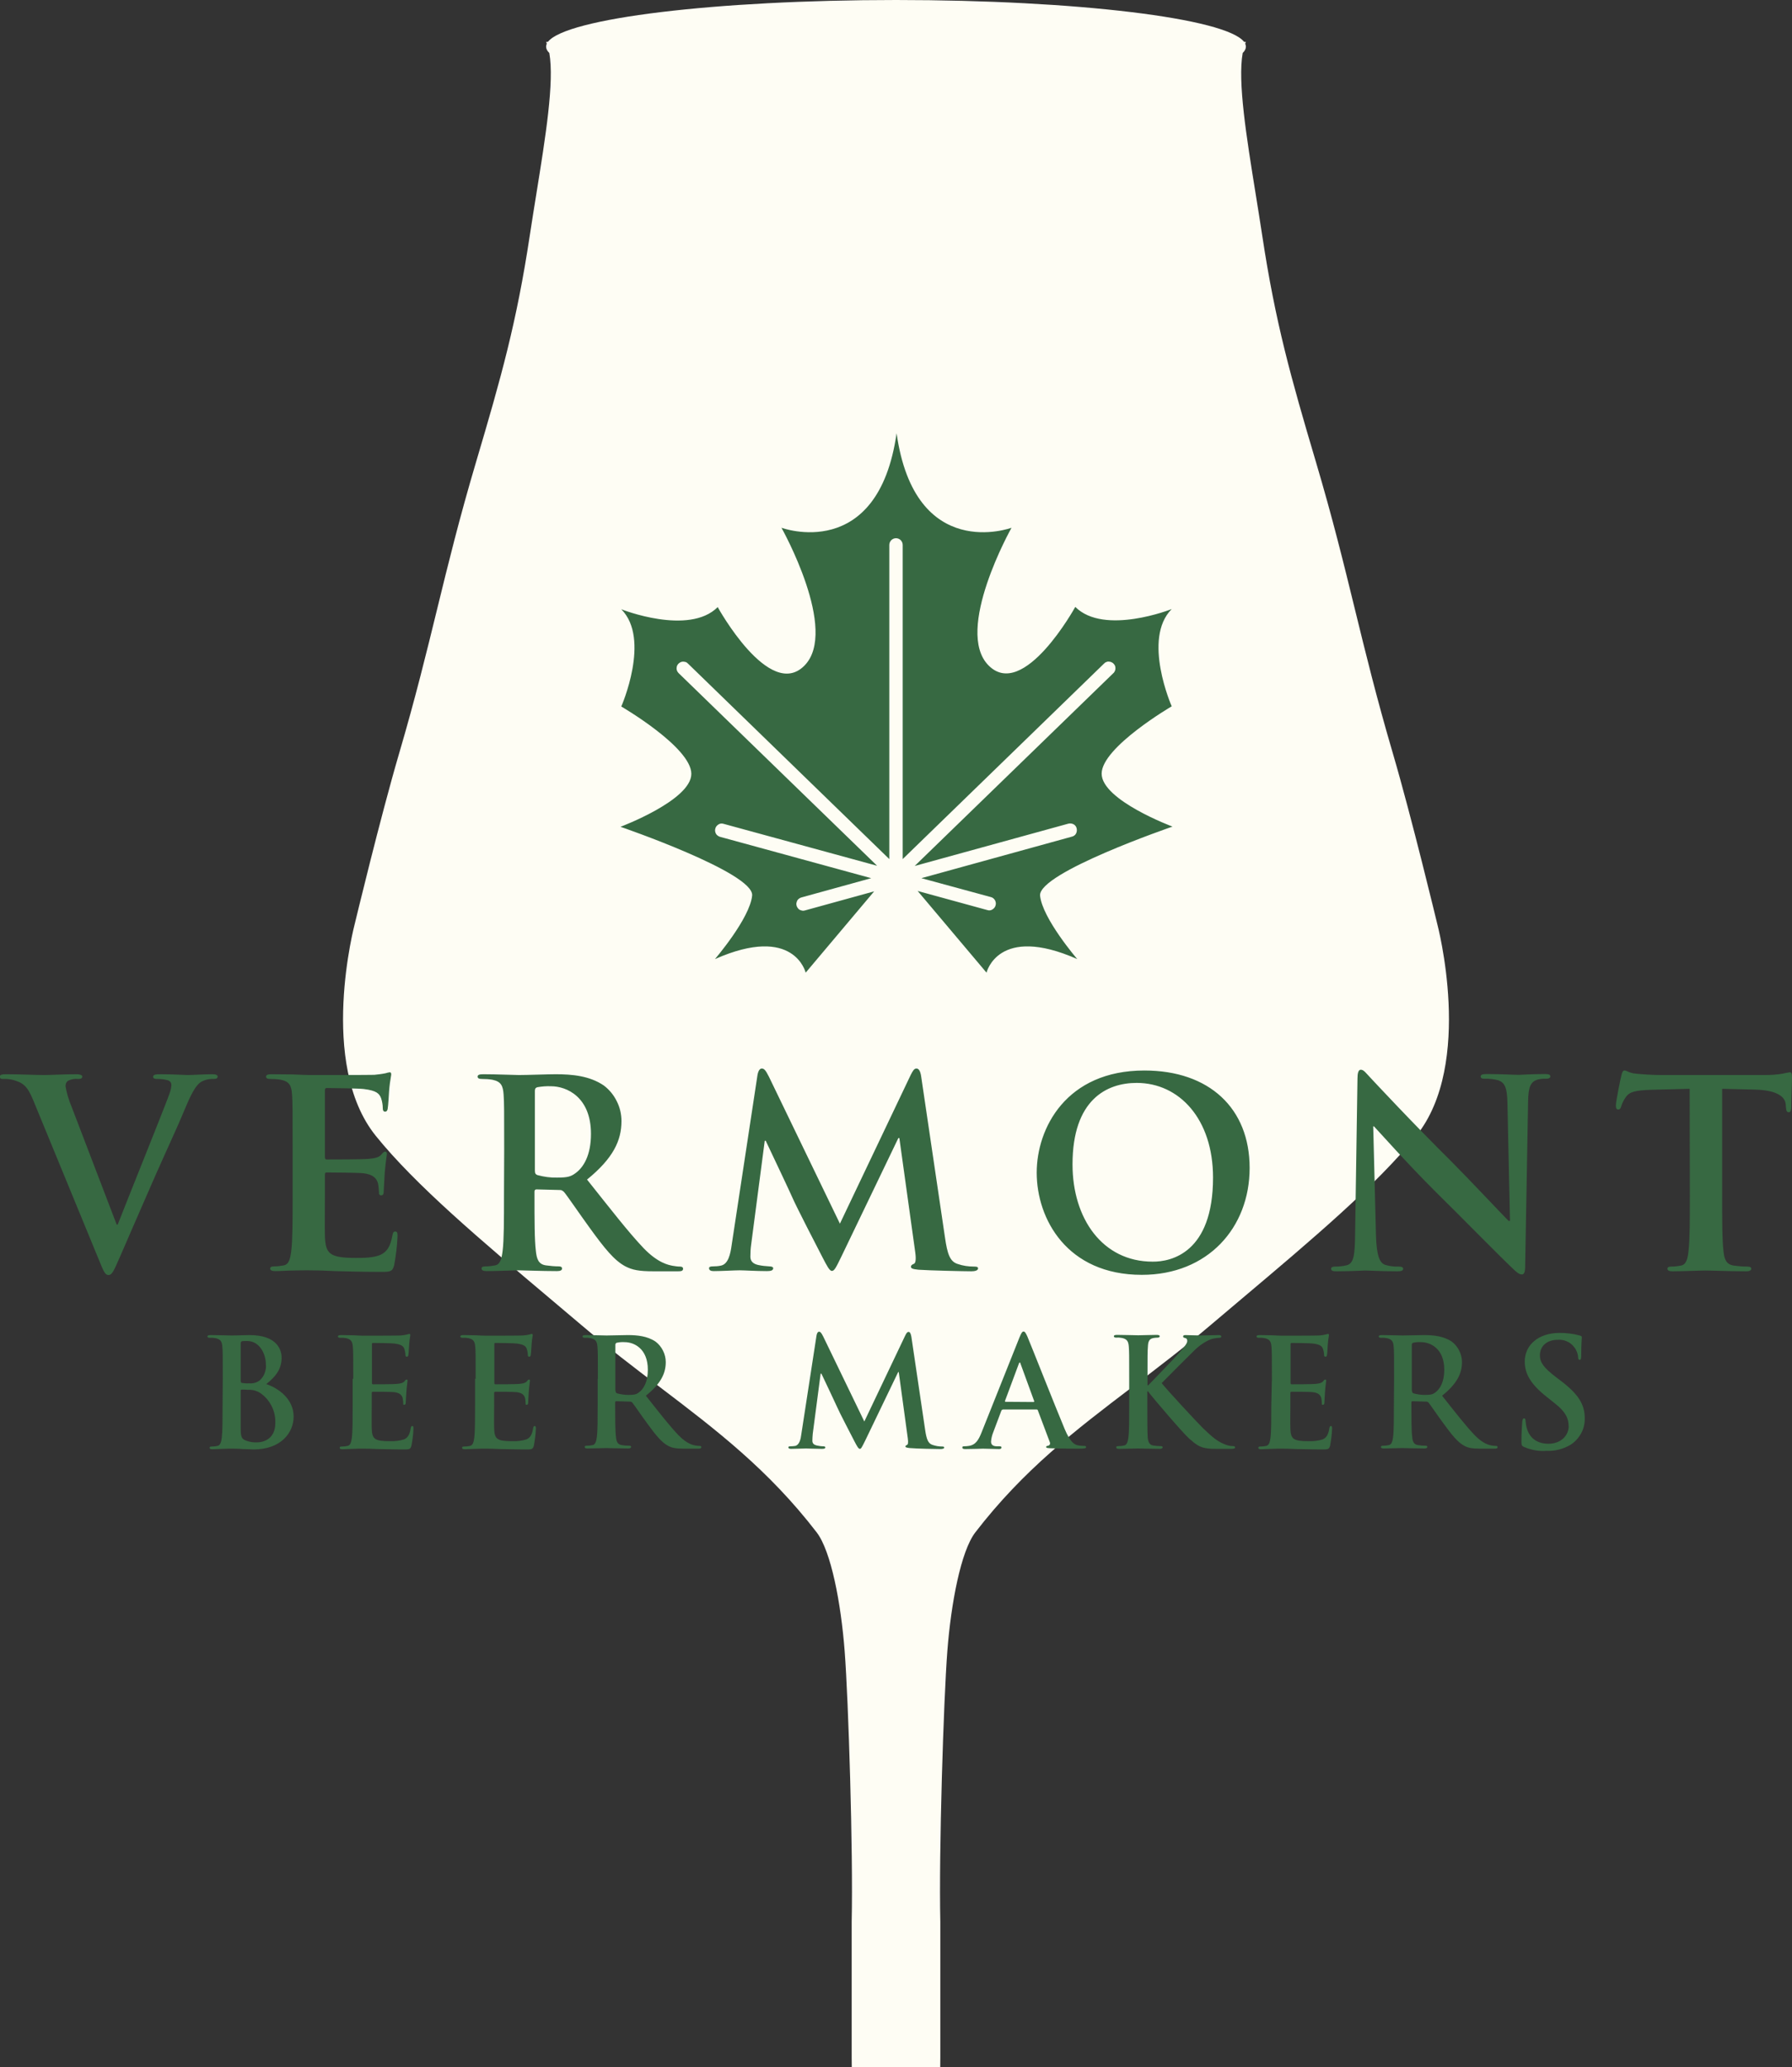
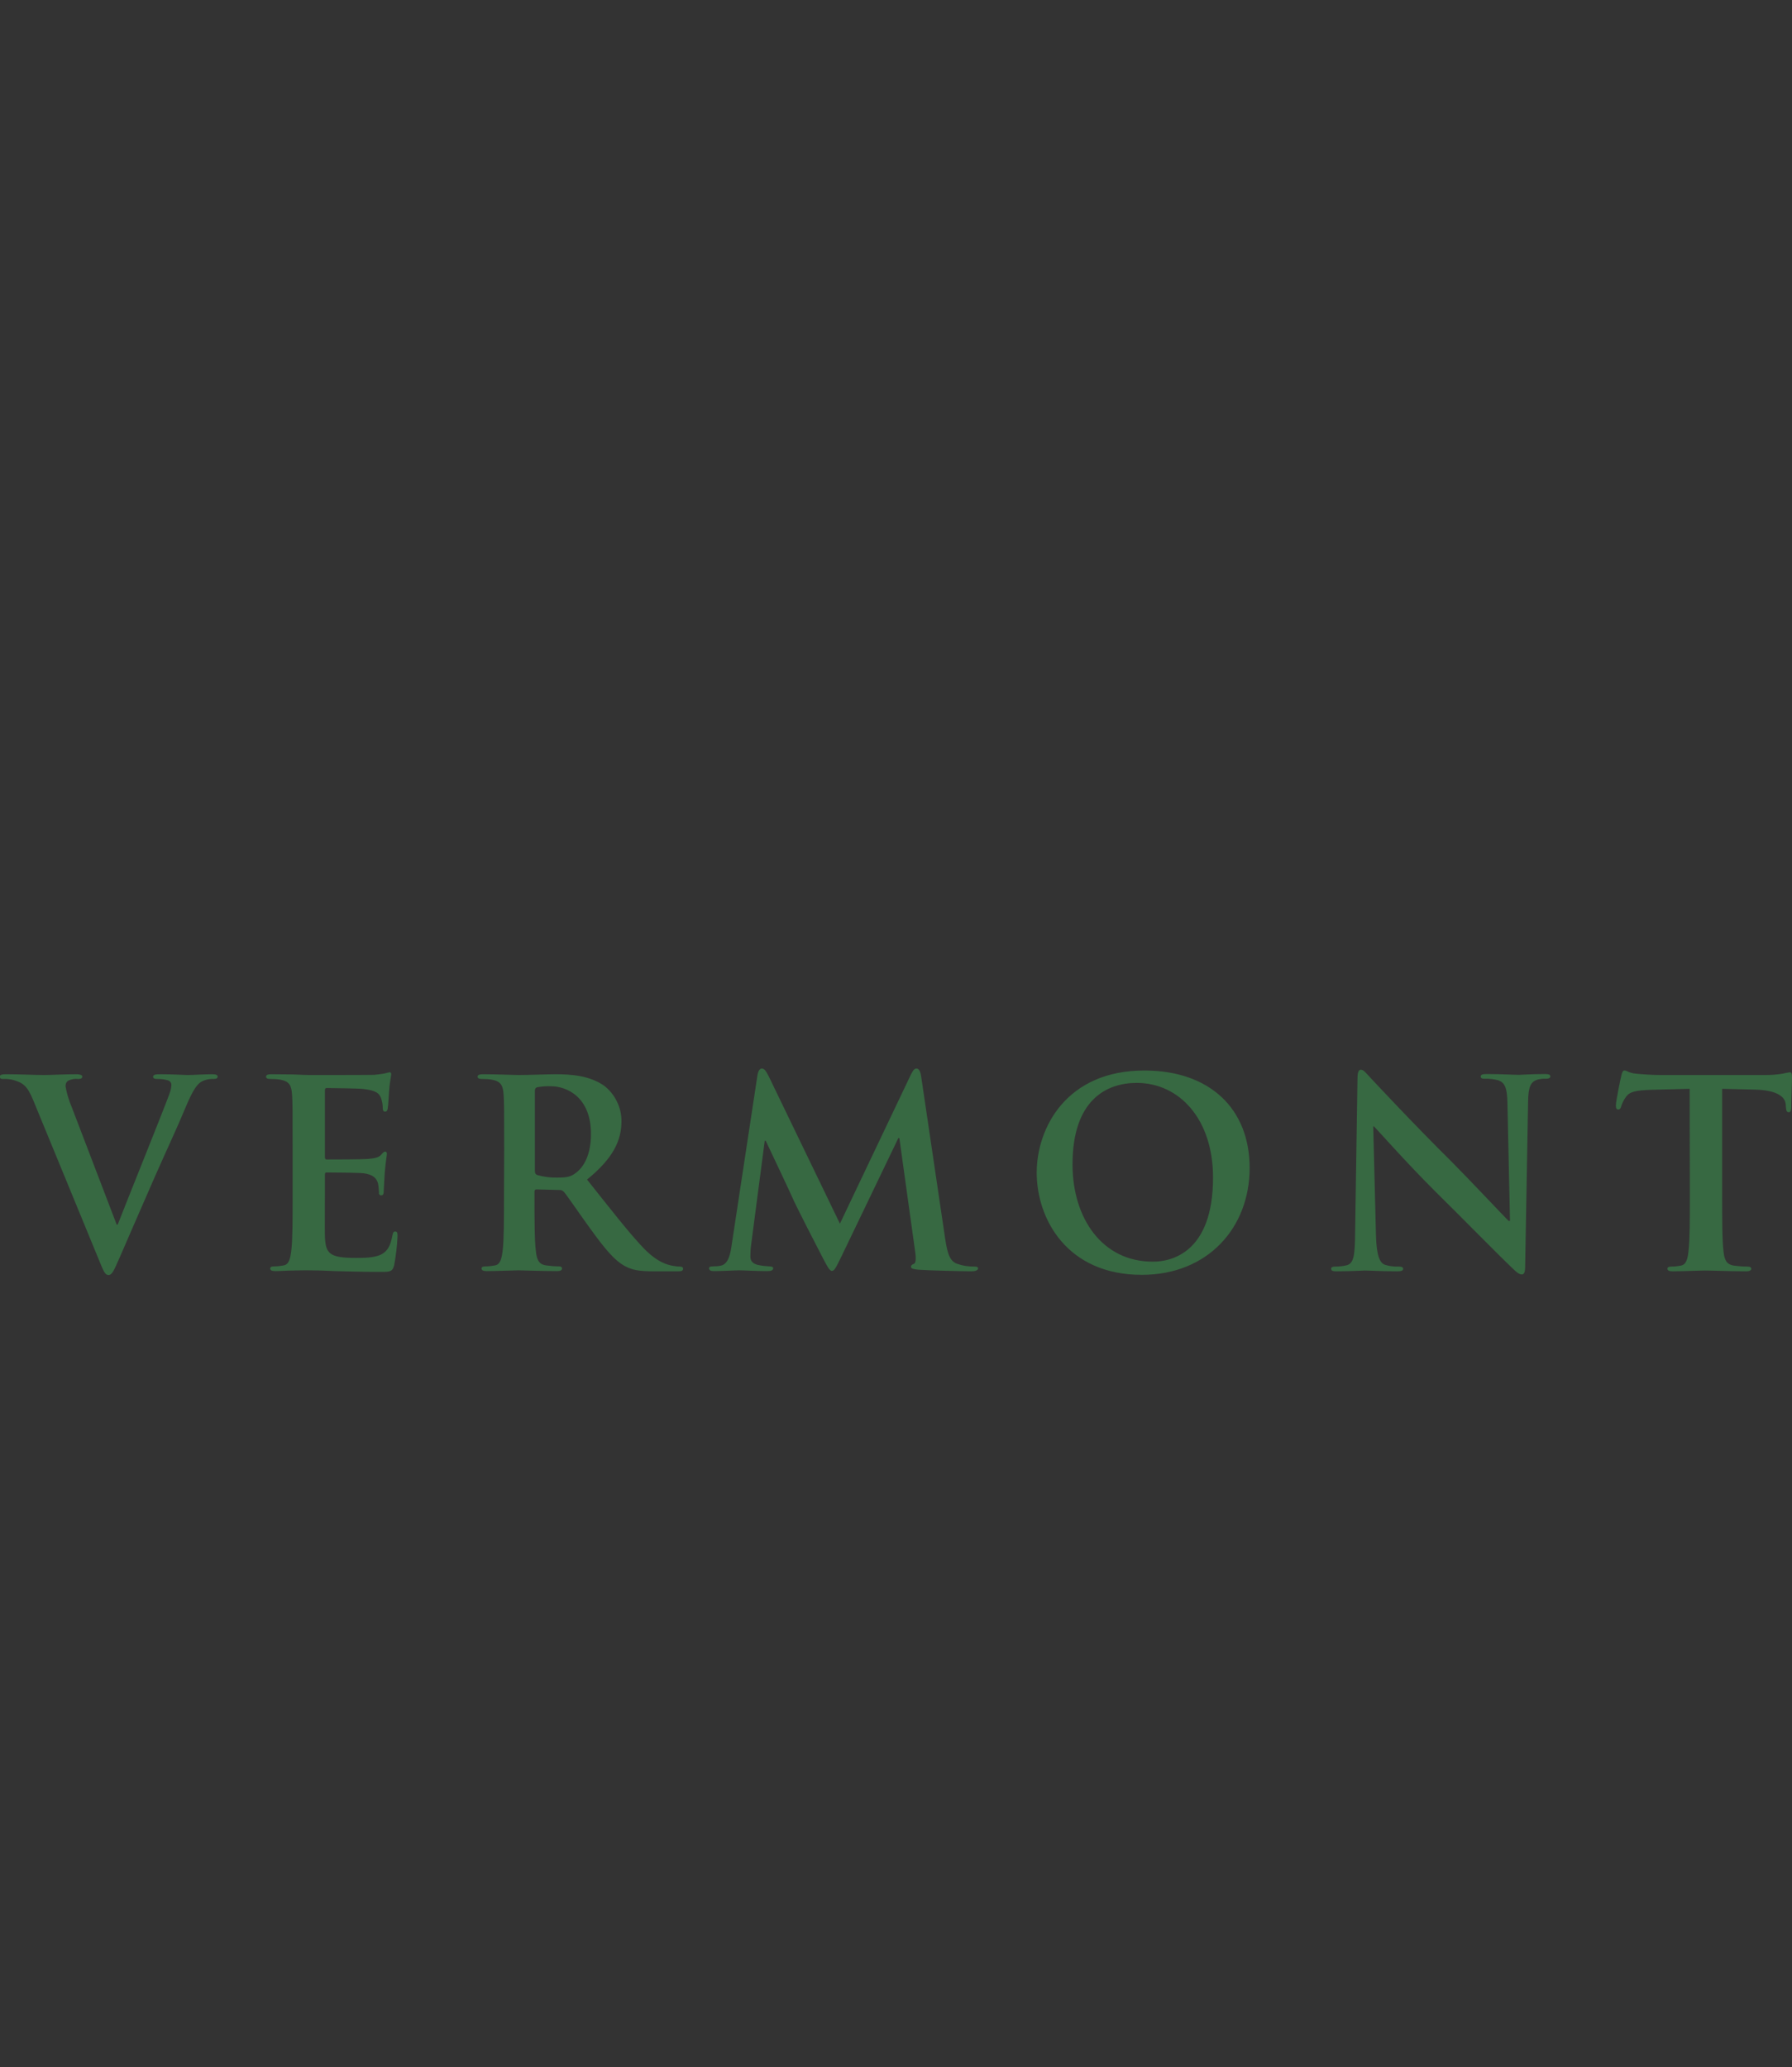
<svg xmlns="http://www.w3.org/2000/svg" width="794" height="916" viewBox="0 0 794 916" fill="none">
  <rect x="0" y="0" width="794" height="916" fill="#333333" stroke="none" />
-   <path fill-rule="evenodd" clip-rule="evenodd" d="M550.611 23.484C551.55 22.564 552.035 21.625 552.035 20.671C552.035 20.226 551.929 19.784 551.721 19.346C551.821 19.09 551.926 18.843 552.035 18.605L551.22 18.54C543.219 8.125 477.225 0 397 0C316.774 0 250.781 8.125 242.779 18.54L241.965 18.604C242.074 18.842 242.179 19.089 242.279 19.344C242.07 19.783 241.965 20.226 241.965 20.671C241.965 21.626 242.45 22.565 243.389 23.485C245.65 36.28 241.733 60.57 237.644 85.934V85.934V85.934L237.644 85.935C236.654 92.073 235.655 98.274 234.73 104.39C228.89 143.01 222.061 167.199 210.958 204.646C203.507 229.776 198.586 249.888 193.647 270.076C188.846 289.7 184.028 309.395 176.85 333.842C168.507 362.259 157.212 409.292 157.212 409.292C157.212 409.292 140.675 471.306 166.514 503.347C184.128 525.188 213.182 549.692 243.736 575.462C248.291 579.303 252.879 583.173 257.468 587.066C269.48 597.258 281.111 606.105 292.367 614.667C317.347 633.667 340.482 651.265 361.858 679.053C368.218 687.322 372.608 710.267 374.262 731.765C375.915 753.263 378.05 820.652 377.361 851.659V911.606C377.361 911.606 378.034 955.417 375.294 983.955C372.479 1013.28 369.092 1035.63 362.891 1057.34C362.477 1058.79 361.811 1060.13 360.96 1061.37C266.147 1066.06 194.421 1087.92 194.421 1114.19C194.421 1143.87 286.044 1167.93 399.067 1167.93C512.09 1167.93 603.713 1143.87 603.713 1114.19C603.713 1087.53 529.826 1065.41 432.906 1061.17C432.119 1059.99 431.501 1058.71 431.109 1057.34C424.908 1035.63 421.522 1013.28 418.706 983.955C415.966 955.417 416.639 911.606 416.639 911.606V851.659C415.95 820.652 418.085 753.263 419.739 731.765C421.392 710.267 425.782 687.322 432.142 679.053C453.518 651.266 476.653 633.667 501.633 614.667C512.889 606.105 524.52 597.258 536.533 587.066C541.121 583.173 545.709 579.303 550.264 575.462C580.818 549.692 609.872 525.188 627.486 503.347C653.325 471.307 636.788 409.293 636.788 409.293C636.788 409.293 625.493 362.259 617.15 333.842C609.972 309.395 605.154 289.7 600.353 270.076C595.414 249.888 590.493 229.777 583.042 204.646C571.939 167.199 565.11 143.01 559.27 104.391C558.345 98.274 557.346 92.073 556.356 85.934C552.267 60.569 548.35 36.278 550.611 23.484Z" fill="#FEFDF4" />
  <g clip-path="url(#clip0)">
-     <path d="M98.706 610.985C98.706 600.866 98.706 598.947 98.531 596.853C98.357 594.585 97.834 593.538 95.654 593.015C94.782 592.84 93.91 592.753 93.038 592.84C92.34 592.84 91.904 592.666 91.904 592.23C91.904 591.794 92.34 591.619 93.387 591.619C96.962 591.619 101.147 591.794 102.455 591.794C105.768 591.794 108.297 591.619 110.564 591.619C122.684 591.619 124.777 598.074 124.777 601.651C124.777 607.147 121.638 610.374 117.976 613.34C123.469 615.172 130.096 619.97 130.096 627.734C130.096 634.887 124.515 642.302 112.308 642.302C111.523 642.302 109.605 642.128 107.599 642.128C105.594 641.953 103.588 641.953 102.629 641.953C101.932 641.953 100.449 641.953 98.793 642.04C97.223 642.04 95.479 642.215 94.171 642.215C93.299 642.215 92.863 642.04 92.863 641.517C92.863 641.168 93.125 640.994 93.91 640.994C94.695 640.994 95.567 640.906 96.351 640.732C97.659 640.47 98.008 638.987 98.269 637.068C98.618 634.277 98.618 628.955 98.618 622.849L98.706 610.985ZM106.727 612.119C106.727 612.642 106.902 612.817 107.163 612.817C108.21 612.991 109.256 613.079 110.302 612.991C112.046 613.166 113.703 612.73 115.098 611.683C116.057 610.811 116.842 609.676 117.278 608.455C117.714 607.234 117.976 605.925 117.801 604.617C117.801 600.168 115.185 594.236 109.431 594.236C108.733 594.236 107.948 594.236 107.251 594.323C106.815 594.498 106.64 594.759 106.64 595.457V612.119H106.727ZM115.534 617.44C113.878 616.306 111.959 615.783 109.954 615.87C108.733 615.783 108.123 615.783 107.076 615.783C106.815 615.783 106.64 615.957 106.64 616.219V632.008C106.64 636.457 106.815 637.591 108.995 638.377C110.564 638.987 112.221 639.249 113.878 639.162C116.842 639.162 121.987 637.591 121.987 630.613C122.074 628.083 121.551 625.466 120.417 623.198C119.284 620.93 117.627 618.923 115.534 617.44ZM156.516 610.985C156.516 600.866 156.516 598.947 156.342 596.853C156.167 594.585 155.644 593.538 153.464 593.015C152.592 592.84 151.72 592.753 150.848 592.84C150.151 592.84 149.715 592.666 149.715 592.23C149.715 591.794 150.151 591.619 151.197 591.619C153.028 591.619 154.946 591.706 156.603 591.706C158.347 591.794 159.917 591.881 160.789 591.881C162.881 591.881 176.222 591.881 177.443 591.794C178.402 591.706 179.361 591.619 180.32 591.357C180.669 591.27 181.018 591.183 181.367 591.096C181.715 591.096 181.803 591.357 181.803 591.706C181.541 593.102 181.367 594.585 181.279 596.068C181.192 596.766 181.105 599.645 180.931 600.517C180.843 600.866 180.756 601.215 180.233 601.215C179.797 601.215 179.623 600.866 179.623 600.255C179.623 599.47 179.448 598.598 179.187 597.813C178.751 596.591 178.053 595.806 174.74 595.37C173.606 595.196 166.631 595.108 165.236 595.108C164.887 595.108 164.8 595.283 164.8 595.806V612.73C164.8 613.166 164.887 613.428 165.236 613.428C166.718 613.428 174.391 613.428 175.873 613.253C177.443 613.079 178.489 612.904 179.1 612.206C179.536 611.683 179.797 611.334 180.146 611.334C180.407 611.334 180.582 611.421 180.582 611.857C180.582 612.294 180.32 613.34 180.059 616.742C179.972 618.051 179.797 620.755 179.797 621.191C179.797 621.715 179.797 622.5 179.187 622.5C179.1 622.5 179.012 622.5 178.925 622.5C178.838 622.5 178.751 622.413 178.751 622.413C178.664 622.325 178.664 622.325 178.664 622.238C178.664 622.151 178.664 622.064 178.664 621.976C178.664 621.191 178.576 620.406 178.402 619.534C178.053 618.225 177.094 617.179 174.653 616.917C173.345 616.742 166.805 616.742 165.148 616.742C164.8 616.742 164.712 617.004 164.712 617.44V622.674C164.712 624.942 164.625 631.049 164.712 633.055C164.887 637.679 165.933 638.638 172.734 638.638C174.827 638.725 177.007 638.464 179.012 637.853C180.756 637.068 181.541 635.672 181.977 632.881C182.151 632.183 182.239 631.921 182.675 631.921C183.198 631.921 183.198 632.445 183.198 633.142C183.111 635.672 182.762 638.115 182.326 640.557C181.89 642.302 181.279 642.302 178.751 642.302C173.781 642.302 170.118 642.128 167.241 642.128C164.364 641.953 162.271 641.953 160.265 641.953C159.568 641.953 158.085 641.953 156.429 642.04C154.859 642.04 153.115 642.215 151.807 642.215C150.935 642.215 150.5 642.04 150.5 641.517C150.5 641.168 150.761 640.994 151.546 640.994C152.331 640.994 153.203 640.906 153.987 640.732C155.295 640.47 155.644 638.987 155.906 637.068C156.254 634.277 156.254 628.955 156.254 622.849V610.985H156.516ZM210.751 610.985C210.751 600.866 210.751 598.947 210.577 596.853C210.403 594.585 209.879 593.538 207.7 593.015C206.828 592.84 205.956 592.753 205.084 592.84C204.386 592.84 203.95 592.666 203.95 592.23C203.95 591.794 204.386 591.619 205.433 591.619C207.264 591.619 209.182 591.706 210.839 591.706C212.583 591.794 214.152 591.881 215.024 591.881C217.117 591.881 230.458 591.881 231.678 591.794C232.637 591.706 233.597 591.619 234.556 591.357C234.905 591.27 235.253 591.183 235.602 591.096C235.951 591.096 236.038 591.357 236.038 591.706C235.776 593.102 235.602 594.585 235.515 596.068C235.428 596.766 235.341 599.645 235.166 600.517C235.079 600.866 234.992 601.215 234.469 601.215C233.945 601.215 233.858 600.866 233.858 600.255C233.858 599.47 233.684 598.598 233.422 597.813C232.986 596.591 232.289 595.806 228.975 595.37C227.842 595.196 220.866 595.108 219.471 595.108C219.122 595.108 219.035 595.283 219.035 595.806V612.73C219.035 613.166 219.122 613.428 219.471 613.428C220.953 613.428 228.626 613.428 230.109 613.253C231.678 613.079 232.725 612.904 233.335 612.206C233.771 611.683 234.033 611.334 234.381 611.334C234.643 611.334 234.817 611.421 234.817 611.857C234.817 612.294 234.556 613.34 234.294 616.742C234.207 618.051 234.033 620.755 234.033 621.191C234.033 621.715 234.033 622.5 233.422 622.5C233.335 622.5 233.248 622.5 233.161 622.5C233.073 622.5 232.986 622.413 232.986 622.413C232.899 622.325 232.899 622.325 232.899 622.238C232.899 622.151 232.899 622.064 232.899 621.976C232.899 621.191 232.812 620.406 232.637 619.534C232.289 618.225 231.33 617.179 228.888 616.917C227.58 616.742 221.04 616.742 219.384 616.742C219.035 616.742 218.948 617.004 218.948 617.44V622.674C218.948 624.942 218.861 631.049 218.948 633.055C219.122 637.679 220.169 638.638 226.97 638.638C229.062 638.725 231.242 638.464 233.248 637.853C234.992 637.068 235.776 635.672 236.212 632.881C236.387 632.183 236.474 631.921 236.91 631.921C237.433 631.921 237.433 632.445 237.433 633.142C237.346 635.672 236.997 638.115 236.561 640.557C236.125 642.302 235.515 642.302 232.986 642.302C228.016 642.302 224.354 642.128 221.476 642.128C218.599 641.953 216.506 641.953 214.501 641.953C213.803 641.953 212.321 641.953 210.664 642.04C209.095 642.04 207.351 642.215 206.043 642.215C205.171 642.215 204.735 642.04 204.735 641.517C204.735 641.168 204.997 640.994 205.781 640.994C206.566 640.994 207.438 640.906 208.223 640.732C209.531 640.47 209.879 638.987 210.141 637.068C210.49 634.277 210.49 628.955 210.49 622.849V610.985H210.751ZM264.9 610.985C264.9 600.866 264.9 598.947 264.725 596.853C264.551 594.585 264.028 593.538 261.848 593.015C260.976 592.84 260.104 592.753 259.232 592.84C258.534 592.84 258.098 592.666 258.098 592.23C258.098 591.794 258.534 591.619 259.581 591.619C263.156 591.619 267.341 591.794 268.736 591.794C271.003 591.794 276.061 591.619 278.153 591.619C282.339 591.619 286.786 592.055 290.448 594.498C291.843 595.545 292.977 596.94 293.761 598.511C294.546 600.081 294.982 601.825 294.982 603.57C294.982 608.542 292.889 613.079 286.175 618.487C292.105 625.989 296.726 631.921 300.65 636.021C304.399 639.859 307.102 640.383 308.149 640.557C308.759 640.645 309.369 640.732 309.98 640.732C310.503 640.732 310.764 640.906 310.764 641.255C310.764 641.779 310.328 641.953 309.456 641.953H303.091C299.342 641.953 297.685 641.604 295.941 640.645C293.064 639.074 290.535 635.934 286.786 630.787C284.083 627.123 281.031 622.587 280.159 621.54C279.984 621.366 279.81 621.279 279.636 621.191C279.461 621.104 279.2 621.104 278.938 621.104L273.096 620.93C272.747 620.93 272.573 621.104 272.573 621.453V622.413C272.573 628.606 272.573 633.928 272.922 636.719C273.096 638.638 273.532 640.121 275.538 640.383C276.584 640.557 277.717 640.645 278.851 640.645C279.374 640.645 279.636 640.819 279.636 641.168C279.636 641.604 279.2 641.866 278.328 641.866C274.491 641.866 269.521 641.691 268.475 641.691C267.167 641.691 262.981 641.866 260.366 641.866C259.494 641.866 259.058 641.691 259.058 641.168C259.058 640.819 259.319 640.645 260.104 640.645C260.889 640.645 261.761 640.557 262.545 640.383C263.853 640.121 264.202 638.638 264.464 636.719C264.812 633.928 264.813 628.606 264.813 622.5V610.985H264.9ZM272.747 616.219C272.747 616.917 272.922 617.179 273.358 617.44C275.014 617.877 276.758 618.138 278.415 618.138C281.118 618.138 281.99 617.877 283.124 617.004C285.129 615.521 287.047 612.468 287.047 606.972C287.047 597.464 280.769 594.759 276.845 594.759C275.625 594.672 274.491 594.759 273.27 595.021C272.834 595.196 272.66 595.457 272.66 595.981V616.219H272.747ZM361.774 591.881C361.948 590.747 362.384 590.136 362.907 590.136C363.43 590.136 363.866 590.485 364.738 592.23L382.962 629.915L401.099 591.794C401.622 590.747 401.971 590.223 402.581 590.223C403.191 590.223 403.54 590.921 403.802 592.317L409.905 633.579C410.516 637.766 411.213 639.685 413.219 640.296C414.527 640.732 415.922 640.994 417.317 640.994C417.927 640.994 418.363 641.081 418.363 641.43C418.363 641.953 417.579 642.128 416.619 642.128C414.963 642.128 405.72 641.953 403.104 641.691C401.535 641.517 401.186 641.342 401.186 640.994C401.186 640.645 401.447 640.47 401.883 640.296C402.319 640.121 402.494 639.336 402.232 637.417L398.221 608.019H397.96L383.398 638.289C381.829 641.43 381.567 642.04 380.957 642.04C380.346 642.04 379.649 640.732 378.602 638.725C377.033 635.672 371.714 625.466 370.929 623.547C370.319 622.151 366.308 613.689 363.953 608.717H363.605L360.117 635.323C360.03 636.37 359.943 637.417 359.943 638.464C359.943 639.772 360.814 640.296 361.948 640.557C362.907 640.732 363.779 640.906 364.738 640.906C365.261 640.906 365.697 641.081 365.697 641.342C365.697 641.953 365.087 642.04 364.128 642.04C361.338 642.04 358.286 641.866 357.152 641.866C355.844 641.866 352.705 642.04 350.525 642.04C349.828 642.04 349.305 641.866 349.305 641.342C349.305 640.993 349.741 640.906 350.351 640.906C351.049 640.906 351.659 640.819 352.357 640.732C354.188 640.296 354.798 637.766 355.06 635.498L361.774 591.881ZM444.26 624.681C443.912 624.681 443.824 624.855 443.65 625.204L440.075 634.713C439.552 636.021 439.203 637.417 439.116 638.813C439.116 640.034 439.726 640.906 441.819 640.906H442.778C443.563 640.906 443.737 641.081 443.737 641.43C443.737 641.953 443.301 642.128 442.604 642.128C440.511 642.128 437.634 641.953 435.541 641.953C434.843 641.953 431.094 642.128 427.693 642.128C426.821 642.128 426.385 641.953 426.385 641.43C426.385 640.994 426.647 640.906 427.17 640.906C427.78 640.906 428.74 640.819 429.263 640.732C432.315 640.296 433.623 638.028 434.93 634.713L451.672 592.753C452.457 590.834 452.893 590.049 453.503 590.049C454.113 590.049 454.462 590.659 455.16 592.142C456.729 595.806 467.454 623.023 471.727 633.23C474.256 639.249 476.174 640.208 477.569 640.47C478.528 640.645 479.4 640.732 480.359 640.732C480.882 640.732 481.231 640.819 481.231 641.255C481.231 641.779 480.621 641.953 478.179 641.953C475.738 641.953 470.942 641.953 465.536 641.779C464.315 641.691 463.53 641.691 463.53 641.255C463.53 640.819 463.792 640.732 464.49 640.645C464.664 640.557 464.751 640.47 464.926 640.383C465.013 640.296 465.1 640.121 465.187 640.034C465.274 639.859 465.274 639.772 465.274 639.598C465.274 639.423 465.187 639.249 465.187 639.162L459.868 625.03C459.868 624.855 459.781 624.768 459.607 624.681C459.52 624.594 459.345 624.594 459.171 624.594H444.26V624.681ZM457.863 621.279C458.212 621.279 458.299 621.104 458.212 620.842L452.195 604.355C452.108 604.094 452.021 603.745 451.846 603.745C451.672 603.745 451.498 604.094 451.41 604.355L445.307 620.755C445.22 621.017 445.307 621.191 445.568 621.191L457.863 621.279ZM508.436 613.864H508.785C511.052 611.421 520.818 601.476 522.736 599.208C524.567 597.028 526.049 595.37 526.049 594.236C526.049 593.538 525.788 593.015 525.09 592.928C524.48 592.753 524.218 592.666 524.218 592.23C524.218 591.794 524.567 591.619 525.265 591.619C526.66 591.619 530.322 591.794 532.153 591.794C534.246 591.794 537.908 591.619 540.001 591.619C540.698 591.619 541.134 591.794 541.134 592.23C541.134 592.666 540.785 592.84 540.175 592.84C538.867 592.928 537.559 593.102 536.339 593.538C533.635 594.672 531.194 596.417 529.101 598.511C527.009 600.517 516.981 610.549 514.714 612.904C517.156 616.045 530.235 630.089 532.764 632.619C535.728 635.411 538.693 638.464 542.268 639.859C543.576 640.47 544.971 640.819 546.366 640.819C546.802 640.819 547.238 640.993 547.238 641.342C547.238 641.779 546.889 642.04 545.668 642.04H539.826C537.821 642.04 536.6 642.04 535.205 641.866C531.63 641.517 529.799 640.034 526.921 637.504C523.957 634.887 510.878 619.447 509.395 617.528L508.698 616.568H508.349V622.674C508.349 628.781 508.349 634.102 508.523 636.981C508.698 638.813 509.221 640.296 510.965 640.557C512.011 640.732 513.145 640.819 514.278 640.819C514.801 640.819 515.15 640.993 515.15 641.342C515.15 641.779 514.627 642.04 513.842 642.04C510.093 642.04 505.907 641.866 504.251 641.866C502.681 641.866 498.496 642.04 495.88 642.04C495.008 642.04 494.572 641.866 494.572 641.342C494.572 640.993 494.834 640.819 495.618 640.819C496.403 640.819 497.275 640.732 498.06 640.557C499.368 640.296 499.717 638.813 499.978 636.894C500.327 634.102 500.327 628.781 500.327 622.674V610.898C500.327 600.779 500.327 598.859 500.152 596.766C499.978 594.498 499.455 593.451 497.275 592.928C496.403 592.753 495.531 592.666 494.659 592.753C493.962 592.753 493.526 592.579 493.526 592.142C493.526 591.706 493.962 591.532 495.008 591.532C498.583 591.532 502.768 591.706 504.338 591.706C505.907 591.706 510.18 591.532 512.447 591.532C513.406 591.532 513.842 591.706 513.842 592.142C513.842 592.579 513.406 592.753 512.883 592.753C512.273 592.753 511.662 592.84 511.052 592.928C509.221 593.277 508.698 594.411 508.61 596.766C508.436 598.859 508.436 600.779 508.436 610.898V613.864ZM563.543 610.985C563.543 600.866 563.543 598.947 563.369 596.853C563.195 594.585 562.671 593.538 560.492 593.015C559.62 592.84 558.748 592.753 557.876 592.84C557.178 592.84 556.742 592.666 556.742 592.23C556.742 591.794 557.178 591.619 558.225 591.619C560.056 591.619 561.974 591.706 563.631 591.706C565.375 591.794 566.944 591.881 567.816 591.881C569.909 591.881 583.25 591.881 584.47 591.794C585.429 591.706 586.389 591.619 587.348 591.357C587.697 591.27 588.045 591.183 588.394 591.096C588.743 591.096 588.83 591.357 588.83 591.706C588.568 593.102 588.394 594.585 588.307 596.068C588.22 596.766 588.132 599.645 587.958 600.517C587.871 600.866 587.784 601.215 587.261 601.215C586.825 601.215 586.65 600.866 586.65 600.255C586.65 599.47 586.476 598.598 586.214 597.813C585.778 596.591 585.081 595.806 581.767 595.37C580.634 595.196 573.658 595.108 572.263 595.108C571.914 595.108 571.827 595.283 571.827 595.806V612.73C571.827 613.166 571.914 613.428 572.263 613.428C573.745 613.428 581.418 613.428 582.901 613.253C584.47 613.079 585.517 612.904 586.127 612.206C586.563 611.683 586.825 611.334 587.173 611.334C587.435 611.334 587.609 611.421 587.609 611.857C587.609 612.294 587.348 613.34 587.086 616.742C586.999 618.051 586.825 620.755 586.825 621.191C586.825 621.715 586.825 622.5 586.214 622.5C586.127 622.5 586.04 622.5 585.953 622.5C585.865 622.5 585.778 622.413 585.778 622.413C585.691 622.325 585.691 622.325 585.691 622.238C585.691 622.151 585.691 622.064 585.691 621.976C585.691 621.191 585.604 620.406 585.429 619.534C585.081 618.225 584.121 617.179 581.68 616.917C580.372 616.742 573.832 616.742 572.176 616.742C571.827 616.742 571.74 617.004 571.74 617.44V622.674C571.74 624.942 571.653 631.049 571.74 633.055C571.914 637.679 572.961 638.638 579.762 638.638C581.854 638.725 584.034 638.464 586.04 637.853C587.784 637.068 588.568 635.672 589.004 632.881C589.179 632.183 589.266 631.921 589.702 631.921C590.225 631.921 590.225 632.445 590.225 633.142C590.138 635.672 589.789 638.115 589.353 640.557C588.917 642.302 588.307 642.302 585.778 642.302C580.808 642.302 577.146 642.128 574.268 642.128C571.391 641.953 569.298 641.953 567.293 641.953C566.595 641.953 565.113 641.953 563.456 642.04C561.887 642.04 560.143 642.215 558.835 642.215C557.963 642.215 557.527 642.04 557.527 641.517C557.527 641.168 557.789 640.994 558.573 640.994C559.358 640.994 560.23 640.906 561.015 640.732C562.323 640.47 562.671 638.987 562.933 637.068C563.282 634.277 563.282 628.955 563.282 622.849L563.543 610.985ZM617.692 610.985C617.692 600.866 617.692 598.947 617.517 596.853C617.343 594.585 616.82 593.538 614.64 593.015C613.768 592.84 612.896 592.753 612.024 592.84C611.326 592.84 610.89 592.666 610.89 592.23C610.89 591.794 611.326 591.619 612.373 591.619C615.948 591.619 620.133 591.794 621.528 591.794C623.795 591.794 628.853 591.619 630.945 591.619C635.131 591.619 639.578 592.055 643.24 594.498C644.635 595.545 645.769 596.94 646.553 598.511C647.338 600.081 647.774 601.825 647.774 603.57C647.774 608.542 645.681 613.079 638.967 618.487C644.897 625.989 649.518 631.921 653.442 636.021C657.191 639.859 659.894 640.383 660.941 640.557C661.551 640.645 662.161 640.732 662.772 640.732C663.295 640.732 663.556 640.906 663.556 641.255C663.556 641.779 663.12 641.953 662.248 641.953H655.883C652.134 641.953 650.477 641.604 648.733 640.645C645.856 639.074 643.327 635.934 639.578 630.787C636.875 627.123 633.823 622.587 632.951 621.54C632.776 621.366 632.602 621.279 632.428 621.191C632.253 621.104 631.992 621.104 631.73 621.104L625.888 620.93C625.539 620.93 625.365 621.104 625.365 621.453V622.413C625.365 628.606 625.365 633.928 625.714 636.719C625.888 638.638 626.324 640.121 628.329 640.383C629.376 640.557 630.509 640.645 631.643 640.645C632.166 640.645 632.428 640.819 632.428 641.168C632.428 641.604 631.992 641.866 631.12 641.866C627.283 641.866 622.313 641.691 621.267 641.691C619.959 641.691 615.773 641.866 613.158 641.866C612.286 641.866 611.85 641.691 611.85 641.168C611.85 640.819 612.111 640.645 612.896 640.645C613.681 640.645 614.553 640.557 615.337 640.383C616.645 640.121 616.994 638.638 617.256 636.719C617.604 633.928 617.604 628.606 617.604 622.5L617.692 610.985ZM625.626 616.219C625.626 616.917 625.801 617.179 626.237 617.44C627.894 617.877 629.637 618.138 631.294 618.138C633.997 618.138 634.869 617.877 636.003 617.004C638.008 615.521 639.927 612.468 639.927 606.972C639.927 597.464 633.648 594.759 629.725 594.759C628.504 594.672 627.37 594.759 626.15 595.021C625.714 595.196 625.539 595.457 625.539 595.981V616.219H625.626ZM675.415 641.255C674.369 640.819 674.107 640.47 674.107 638.987C674.107 635.323 674.369 631.311 674.456 630.264C674.543 629.304 674.717 628.519 675.241 628.519C675.851 628.519 675.938 629.13 675.938 629.653C676.025 630.787 676.2 631.921 676.549 633.055C678.031 638.028 681.955 639.772 686.053 639.772C692.069 639.772 695.034 635.672 695.034 632.183C695.034 628.868 694.075 625.815 688.494 621.54L685.442 619.098C678.118 613.34 675.589 608.717 675.589 603.308C675.589 595.981 681.693 590.659 691.023 590.659C693.988 590.659 697.039 591.008 699.917 591.794C700.527 591.968 700.876 592.142 700.876 592.579C700.876 593.451 700.614 595.37 700.614 600.604C700.614 602.087 700.44 602.611 699.917 602.611C699.481 602.611 699.219 602.174 699.219 601.389C699.132 599.819 698.522 598.249 697.475 596.94C696.603 595.806 695.557 594.934 694.249 594.411C692.941 593.8 691.633 593.625 690.238 593.713C685.268 593.713 682.303 596.591 682.303 600.604C682.303 603.657 683.873 606.013 689.366 610.2L691.197 611.596C699.306 617.702 702.184 622.238 702.184 628.606C702.184 630.962 701.661 633.23 700.527 635.236C699.394 637.242 697.824 638.987 695.906 640.208C692.68 642.128 689.017 643.087 685.268 642.913C681.867 643.174 678.467 642.564 675.415 641.255Z" fill="#376942" />
    <path d="M14.649 487.375C12.033 481.007 10.028 479.785 5.842 478.564C4.36 478.215 2.878 478.041 1.308 478.128C0.262 478.128 -0.087 477.779 -0.087 477.081C-0.087 476.121 1.221 476.034 2.878 476.034C8.981 476.034 15.608 476.383 19.619 476.383C22.497 476.383 28.077 476.034 33.832 476.034C35.227 476.034 36.448 476.296 36.448 477.081C36.448 477.866 35.75 478.128 34.704 478.128C33.135 477.953 31.565 478.215 30.17 478.913C29.821 479.175 29.472 479.524 29.298 479.96C29.123 480.396 29.036 480.832 29.036 481.355C29.559 484.409 30.431 487.375 31.652 490.253L51.707 542.681H52.143C57.113 529.945 72.111 492.783 74.901 485.194C75.424 483.798 75.86 482.402 75.947 480.919C75.947 480.483 75.86 479.96 75.599 479.611C75.337 479.175 74.901 478.913 74.465 478.738C72.983 478.302 71.413 478.128 69.844 478.128C68.797 478.128 67.838 478.041 67.838 477.168C67.838 476.209 68.885 476.034 71.064 476.034C76.819 476.034 81.702 476.383 83.185 476.383C85.19 476.383 90.596 476.034 93.997 476.034C95.479 476.034 96.438 476.296 96.438 477.081C96.438 477.866 95.741 478.128 94.607 478.128C92.602 478.041 90.683 478.477 88.939 479.524C87.457 480.57 85.713 482.489 82.574 489.904C78.04 500.809 74.988 507.002 68.71 521.221C61.299 538.058 55.892 550.707 53.364 556.464C50.399 563.181 49.702 565.013 48.045 565.013C46.562 565.013 45.865 563.355 43.685 557.947L14.649 487.375ZM129.66 509.532C129.66 491.998 129.66 488.77 129.398 485.019C129.136 481.094 128.265 479.262 124.428 478.477C122.946 478.215 121.463 478.128 119.894 478.128C118.586 478.128 117.888 477.866 117.888 477.081C117.888 476.296 118.673 476.034 120.417 476.034C123.556 476.034 126.869 476.121 129.747 476.121C132.711 476.209 135.415 476.383 136.984 476.383C140.646 476.383 163.666 476.383 165.846 476.296C167.502 476.121 169.159 475.947 170.816 475.598C171.426 475.424 172.037 475.249 172.647 475.162C173.257 475.162 173.344 475.598 173.344 476.209C172.908 478.738 172.56 481.181 172.385 483.711C172.298 484.845 172.037 489.904 171.775 491.3C171.688 491.911 171.426 492.609 170.641 492.609C169.857 492.609 169.595 491.998 169.595 490.951C169.595 489.555 169.333 488.16 168.898 486.764C168.113 484.67 166.979 483.275 161.137 482.577C159.219 482.315 147.012 482.141 144.744 482.141C144.134 482.141 143.96 482.489 143.96 483.275V512.498C143.96 513.283 144.047 513.807 144.744 513.807C147.273 513.807 160.527 513.807 163.23 513.545C166.02 513.283 167.764 512.934 168.81 511.8C169.595 510.841 170.118 510.317 170.641 510.317C171.077 510.317 171.426 510.579 171.426 511.277C171.426 511.975 170.99 513.807 170.467 519.738C170.38 522.007 170.031 526.63 170.031 527.502C170.031 528.462 170.031 529.683 168.985 529.683C168.81 529.683 168.723 529.683 168.549 529.683C168.374 529.596 168.287 529.596 168.2 529.421C168.113 529.334 168.026 529.16 167.938 529.072C167.851 528.898 167.851 528.811 167.938 528.636C167.851 527.241 167.764 525.845 167.502 524.449C166.892 522.181 165.323 520.436 161.05 519.913C158.87 519.651 147.447 519.564 144.657 519.564C144.047 519.564 143.96 520 143.96 520.698V529.858C143.96 533.783 143.872 544.426 143.96 547.741C144.221 555.679 146.052 557.424 157.824 557.424C160.788 557.424 165.671 557.424 168.636 556.028C171.601 554.632 172.996 552.189 173.868 547.479C174.129 546.17 174.304 545.734 175.176 545.734C176.135 545.734 176.135 546.694 176.135 547.828C175.96 552.102 175.437 556.377 174.652 560.651C173.868 563.617 172.821 563.617 168.462 563.617C159.829 563.617 153.464 563.355 148.494 563.268C143.524 563.007 139.949 562.919 136.461 562.919C135.153 562.919 132.624 562.919 129.921 563.007C127.305 563.007 124.254 563.268 121.986 563.268C120.504 563.268 119.719 562.919 119.719 562.134C119.719 561.524 120.155 561.175 121.55 561.175C122.946 561.175 124.341 561 125.736 560.738C128.003 560.302 128.613 557.772 129.049 554.37C129.66 549.485 129.66 540.413 129.66 529.77V509.532ZM223.395 509.532C223.395 491.998 223.395 488.77 223.133 485.019C222.871 481.094 221.999 479.262 218.163 478.477C216.681 478.215 215.198 478.128 213.629 478.128C212.321 478.128 211.623 477.866 211.623 477.081C211.623 476.296 212.408 476.034 214.152 476.034C220.256 476.034 227.58 476.383 229.934 476.383C233.858 476.383 242.665 476.034 246.24 476.034C253.477 476.034 261.237 476.732 267.515 481.007C269.957 482.838 271.962 485.281 273.27 487.985C274.665 490.689 275.363 493.743 275.363 496.796C275.363 505.345 271.788 513.196 260.104 522.704C270.393 535.615 278.328 545.909 285.129 553.062C291.581 559.779 296.29 560.564 298.034 560.913C299.08 561.087 300.214 561.262 301.26 561.262C302.219 561.262 302.655 561.611 302.655 562.221C302.655 563.181 301.87 563.355 300.475 563.355H289.489C283.036 563.355 280.159 562.745 277.107 561.175C272.137 558.558 267.777 553.062 261.324 544.164C256.703 537.796 251.384 529.945 249.902 528.2C249.64 527.938 249.292 527.677 248.943 527.502C248.594 527.328 248.158 527.328 247.809 527.328L237.782 527.066C237.171 527.066 236.823 527.328 236.823 528.026V529.683C236.823 540.413 236.823 549.572 237.433 554.37C237.782 557.685 238.479 560.302 241.967 560.738C243.885 561 245.717 561.175 247.635 561.175C248.594 561.175 249.03 561.524 249.03 562.134C249.03 562.919 248.245 563.268 246.763 563.268C240.049 563.268 231.504 562.919 229.76 562.919C227.58 562.919 220.256 563.268 215.634 563.268C214.152 563.268 213.367 562.919 213.367 562.134C213.367 561.524 213.803 561.175 215.198 561.175C216.593 561.175 217.988 561 219.384 560.738C221.651 560.302 222.261 557.772 222.697 554.37C223.307 549.485 223.307 540.413 223.307 529.77L223.395 509.532ZM236.997 518.604C236.997 519.913 237.259 520.349 238.043 520.698C240.921 521.483 243.885 521.919 246.85 521.832C251.471 521.832 252.954 521.396 255.046 519.826C258.534 517.296 261.848 511.975 261.848 502.466C261.848 486.066 251.035 481.355 244.147 481.355C242.054 481.268 240.049 481.443 238.043 481.792C237.259 482.053 236.997 482.489 236.997 483.449V518.604ZM335.615 476.47C335.964 474.464 336.661 473.504 337.533 473.504C338.492 473.504 339.19 474.115 340.672 477.081L372.15 542.245L403.54 476.296C404.499 474.464 405.022 473.504 406.069 473.504C407.115 473.504 407.813 474.638 408.161 477.081L418.712 548.438C419.758 555.679 420.892 559.081 424.38 560.128C426.647 560.913 429.088 561.262 431.53 561.262C432.576 561.262 433.361 561.349 433.361 562.047C433.361 563.007 431.966 563.355 430.396 563.355C427.519 563.355 411.562 563.007 406.941 562.658C404.325 562.396 403.627 562.047 403.627 561.349C403.627 560.738 404.063 560.389 404.935 560.041C405.633 559.779 405.981 558.296 405.545 555.068L398.483 504.298H398.047L372.847 556.726C370.231 562.134 369.621 563.181 368.575 563.181C367.528 563.181 366.395 560.913 364.564 557.424C361.773 552.102 352.705 534.394 351.31 531.166C350.264 528.724 343.375 514.155 339.277 505.519H338.841L332.825 551.492C332.563 553.324 332.476 555.068 332.476 556.9C332.476 559.081 333.958 560.128 335.964 560.564C337.533 560.913 339.19 561.087 340.847 561.175C341.806 561.175 342.59 561.436 342.59 561.96C342.59 563.007 341.544 563.268 339.8 563.268C334.917 563.268 329.773 562.919 327.68 562.919C325.5 562.919 319.92 563.268 316.258 563.268C315.124 563.268 314.165 563.007 314.165 561.96C314.165 561.349 314.862 561.175 315.996 561.175C317.129 561.175 318.35 561.087 319.484 560.826C322.71 560.128 323.669 555.592 324.192 551.666L335.615 476.47ZM459.345 519.651C459.345 499.936 472.424 474.377 507.041 474.377C535.815 474.377 553.69 491.126 553.69 517.558C553.69 543.99 535.205 564.926 505.907 564.926C472.773 564.926 459.345 540.151 459.345 519.651ZM537.472 521.832C537.472 495.924 522.561 479.872 503.64 479.872C490.386 479.872 475.214 487.287 475.214 515.987C475.214 539.977 488.468 559.081 510.703 559.081C518.812 559.168 537.472 555.243 537.472 521.832ZM609.67 547.653C609.931 556.638 611.413 559.692 613.681 560.477C615.599 561.087 617.692 561.349 619.697 561.262C621.005 561.262 621.703 561.524 621.703 562.221C621.703 563.181 620.656 563.355 619.087 563.355C611.588 563.355 606.966 563.007 604.787 563.007C603.74 563.007 598.334 563.355 592.318 563.355C590.835 563.355 589.789 563.268 589.789 562.221C589.789 561.524 590.487 561.262 591.62 561.262C593.364 561.262 595.108 561.087 596.852 560.651C599.816 559.692 600.34 556.377 600.427 546.345L601.473 477.953C601.473 475.685 601.822 474.028 602.956 474.028C604.263 474.028 605.223 475.511 607.228 477.604C608.623 479.087 626.149 497.93 643.065 514.679C650.913 522.53 666.521 539.192 668.439 541.024H669.049L667.916 489.119C667.829 482.053 666.782 479.872 663.992 478.738C661.987 478.215 659.894 477.953 657.889 478.041C656.493 478.041 656.057 477.692 656.057 476.994C656.057 476.034 657.365 475.947 659.022 475.947C665.039 475.947 670.532 476.296 672.973 476.296C674.281 476.296 678.641 475.947 684.309 475.947C685.791 475.947 686.925 476.034 686.925 476.994C686.925 477.692 686.227 478.041 684.832 478.041C683.698 477.953 682.478 478.128 681.344 478.389C678.118 479.349 677.159 481.704 677.071 488.247L675.764 561.175C675.764 563.704 675.328 564.751 674.281 564.751C672.973 564.751 671.665 563.443 670.357 562.221C663.12 555.33 648.297 540.151 636.264 528.287C623.708 515.813 610.89 501.332 608.798 499.151H608.449L609.67 547.653ZM748.659 482.489L731.481 482.926C724.767 483.187 721.977 483.711 720.32 486.241C719.448 487.462 718.751 488.858 718.315 490.253C718.053 491.213 717.704 491.649 717.007 491.649C716.222 491.649 715.961 491.038 715.961 489.817C715.961 487.985 718.141 477.43 718.402 476.558C718.751 475.075 719.1 474.377 719.797 474.377C720.756 474.377 721.89 475.511 724.767 475.772C728.081 476.121 732.528 476.383 736.277 476.383H781.967C784.67 476.383 787.286 476.209 789.902 475.772C790.949 475.511 791.995 475.336 793.041 475.162C793.826 475.162 794 475.86 794 477.604C794 480.047 793.652 487.985 793.652 491.038C793.564 492.172 793.303 492.87 792.605 492.87C791.646 492.87 791.472 492.26 791.297 490.602L791.21 489.294C790.949 486.328 787.897 483.1 777.608 482.838L763.046 482.489V529.858C763.046 540.5 763.046 549.572 763.656 554.545C764.005 557.772 764.703 560.302 768.191 560.826C770.109 561.087 772.114 561.262 774.12 561.262C775.428 561.262 775.951 561.611 775.951 562.221C775.951 563.007 774.992 563.355 773.771 563.355C766.185 563.355 758.861 563.007 755.634 563.007C753.019 563.007 745.694 563.355 741.073 563.355C739.591 563.355 738.806 563.007 738.806 562.221C738.806 561.611 739.242 561.262 740.637 561.262C742.032 561.262 743.427 561.087 744.822 560.826C747.089 560.389 747.787 557.86 748.136 554.458C748.746 549.572 748.746 540.5 748.746 529.858L748.659 482.489Z" fill="#376942" />
-     <path d="M519.509 366.294C519.509 366.294 488.119 354.604 488.119 342.828C488.119 331.138 519.161 312.994 519.161 312.994C519.161 312.994 505.994 283.072 519.161 269.9C519.161 269.9 489.253 281.764 476.435 268.94C476.435 268.94 453.59 310.464 438.069 294.936C422.548 279.496 448.184 233.872 448.184 233.872C448.184 233.872 405.458 249.662 397.262 192C388.978 249.662 346.252 233.872 346.252 233.872C346.252 233.872 371.888 279.496 356.367 295.023C340.846 310.551 318.001 269.028 318.001 269.028C305.184 281.851 275.276 269.987 275.276 269.987C288.442 283.16 275.276 313.081 275.276 313.081C275.276 313.081 306.317 331.138 306.317 342.915C306.317 354.604 274.927 366.381 274.927 366.381C274.927 366.381 334.132 386.706 333.26 396.826C332.301 406.945 316.78 425.002 316.78 425.002C351.92 409.474 356.977 431.021 356.977 431.021L387.321 394.994L356.629 403.455C356.28 403.543 355.844 403.63 355.495 403.543C355.146 403.455 354.71 403.368 354.362 403.194C354.013 403.019 353.751 402.757 353.49 402.408C353.228 402.06 353.054 401.711 352.967 401.362C352.879 401.013 352.792 400.577 352.879 400.228C352.967 399.879 353.054 399.443 353.228 399.094C353.402 398.745 353.664 398.483 354.013 398.221C354.362 397.96 354.71 397.785 355.059 397.698L386.014 389.149L319.048 370.83C318.699 370.743 318.35 370.568 318.001 370.306C317.652 370.045 317.391 369.783 317.216 369.434C316.868 368.736 316.693 367.951 316.955 367.166C317.129 366.381 317.652 365.77 318.35 365.334C319.048 364.898 319.832 364.811 320.617 365.072L388.629 383.653L300.737 298.338C300.475 298.077 300.213 297.728 300.039 297.379C299.865 297.03 299.777 296.594 299.777 296.245C299.777 295.896 299.865 295.46 299.952 295.111C300.126 294.762 300.301 294.413 300.562 294.151C300.824 293.889 301.173 293.628 301.521 293.453C301.87 293.279 302.306 293.191 302.655 293.191C303.004 293.191 303.44 293.279 303.788 293.366C304.137 293.453 304.486 293.715 304.748 293.977L394.035 380.687V241.462C394.035 240.677 394.384 239.891 394.907 239.368C395.431 238.845 396.215 238.496 397 238.496C397.785 238.496 398.57 238.845 399.093 239.368C399.616 239.891 399.965 240.677 399.965 241.462V380.687L489.253 293.977C489.514 293.715 489.863 293.453 490.212 293.366C490.561 293.191 490.997 293.104 491.345 293.191C491.781 293.191 492.13 293.279 492.479 293.453C492.828 293.628 493.176 293.802 493.438 294.151C493.7 294.413 493.961 294.762 494.048 295.111C494.223 295.46 494.223 295.896 494.223 296.245C494.223 296.681 494.136 297.03 493.961 297.379C493.787 297.728 493.612 298.077 493.264 298.338L405.284 383.74L473.383 364.985C474.168 364.811 474.953 364.898 475.65 365.247C476.348 365.596 476.871 366.294 477.045 367.079C477.22 367.864 477.133 368.649 476.784 369.347C476.435 370.045 475.737 370.568 474.953 370.743L408.248 389.149L439.028 397.523C439.813 397.698 440.423 398.221 440.859 398.919C441.208 399.617 441.382 400.402 441.121 401.187C440.947 401.972 440.423 402.583 439.726 403.019C439.028 403.455 438.243 403.543 437.459 403.281L406.592 394.819L437.11 431.021C437.11 431.021 442.167 409.474 477.307 425.002C477.307 425.002 461.786 406.945 460.827 396.826C460.217 386.619 519.509 366.294 519.509 366.294Z" fill="#376942" />
  </g>
  <defs>
    <clipPath id="clip0">
      <rect width="794" height="451" fill="white" transform="translate(0 192)" />
    </clipPath>
  </defs>
</svg>